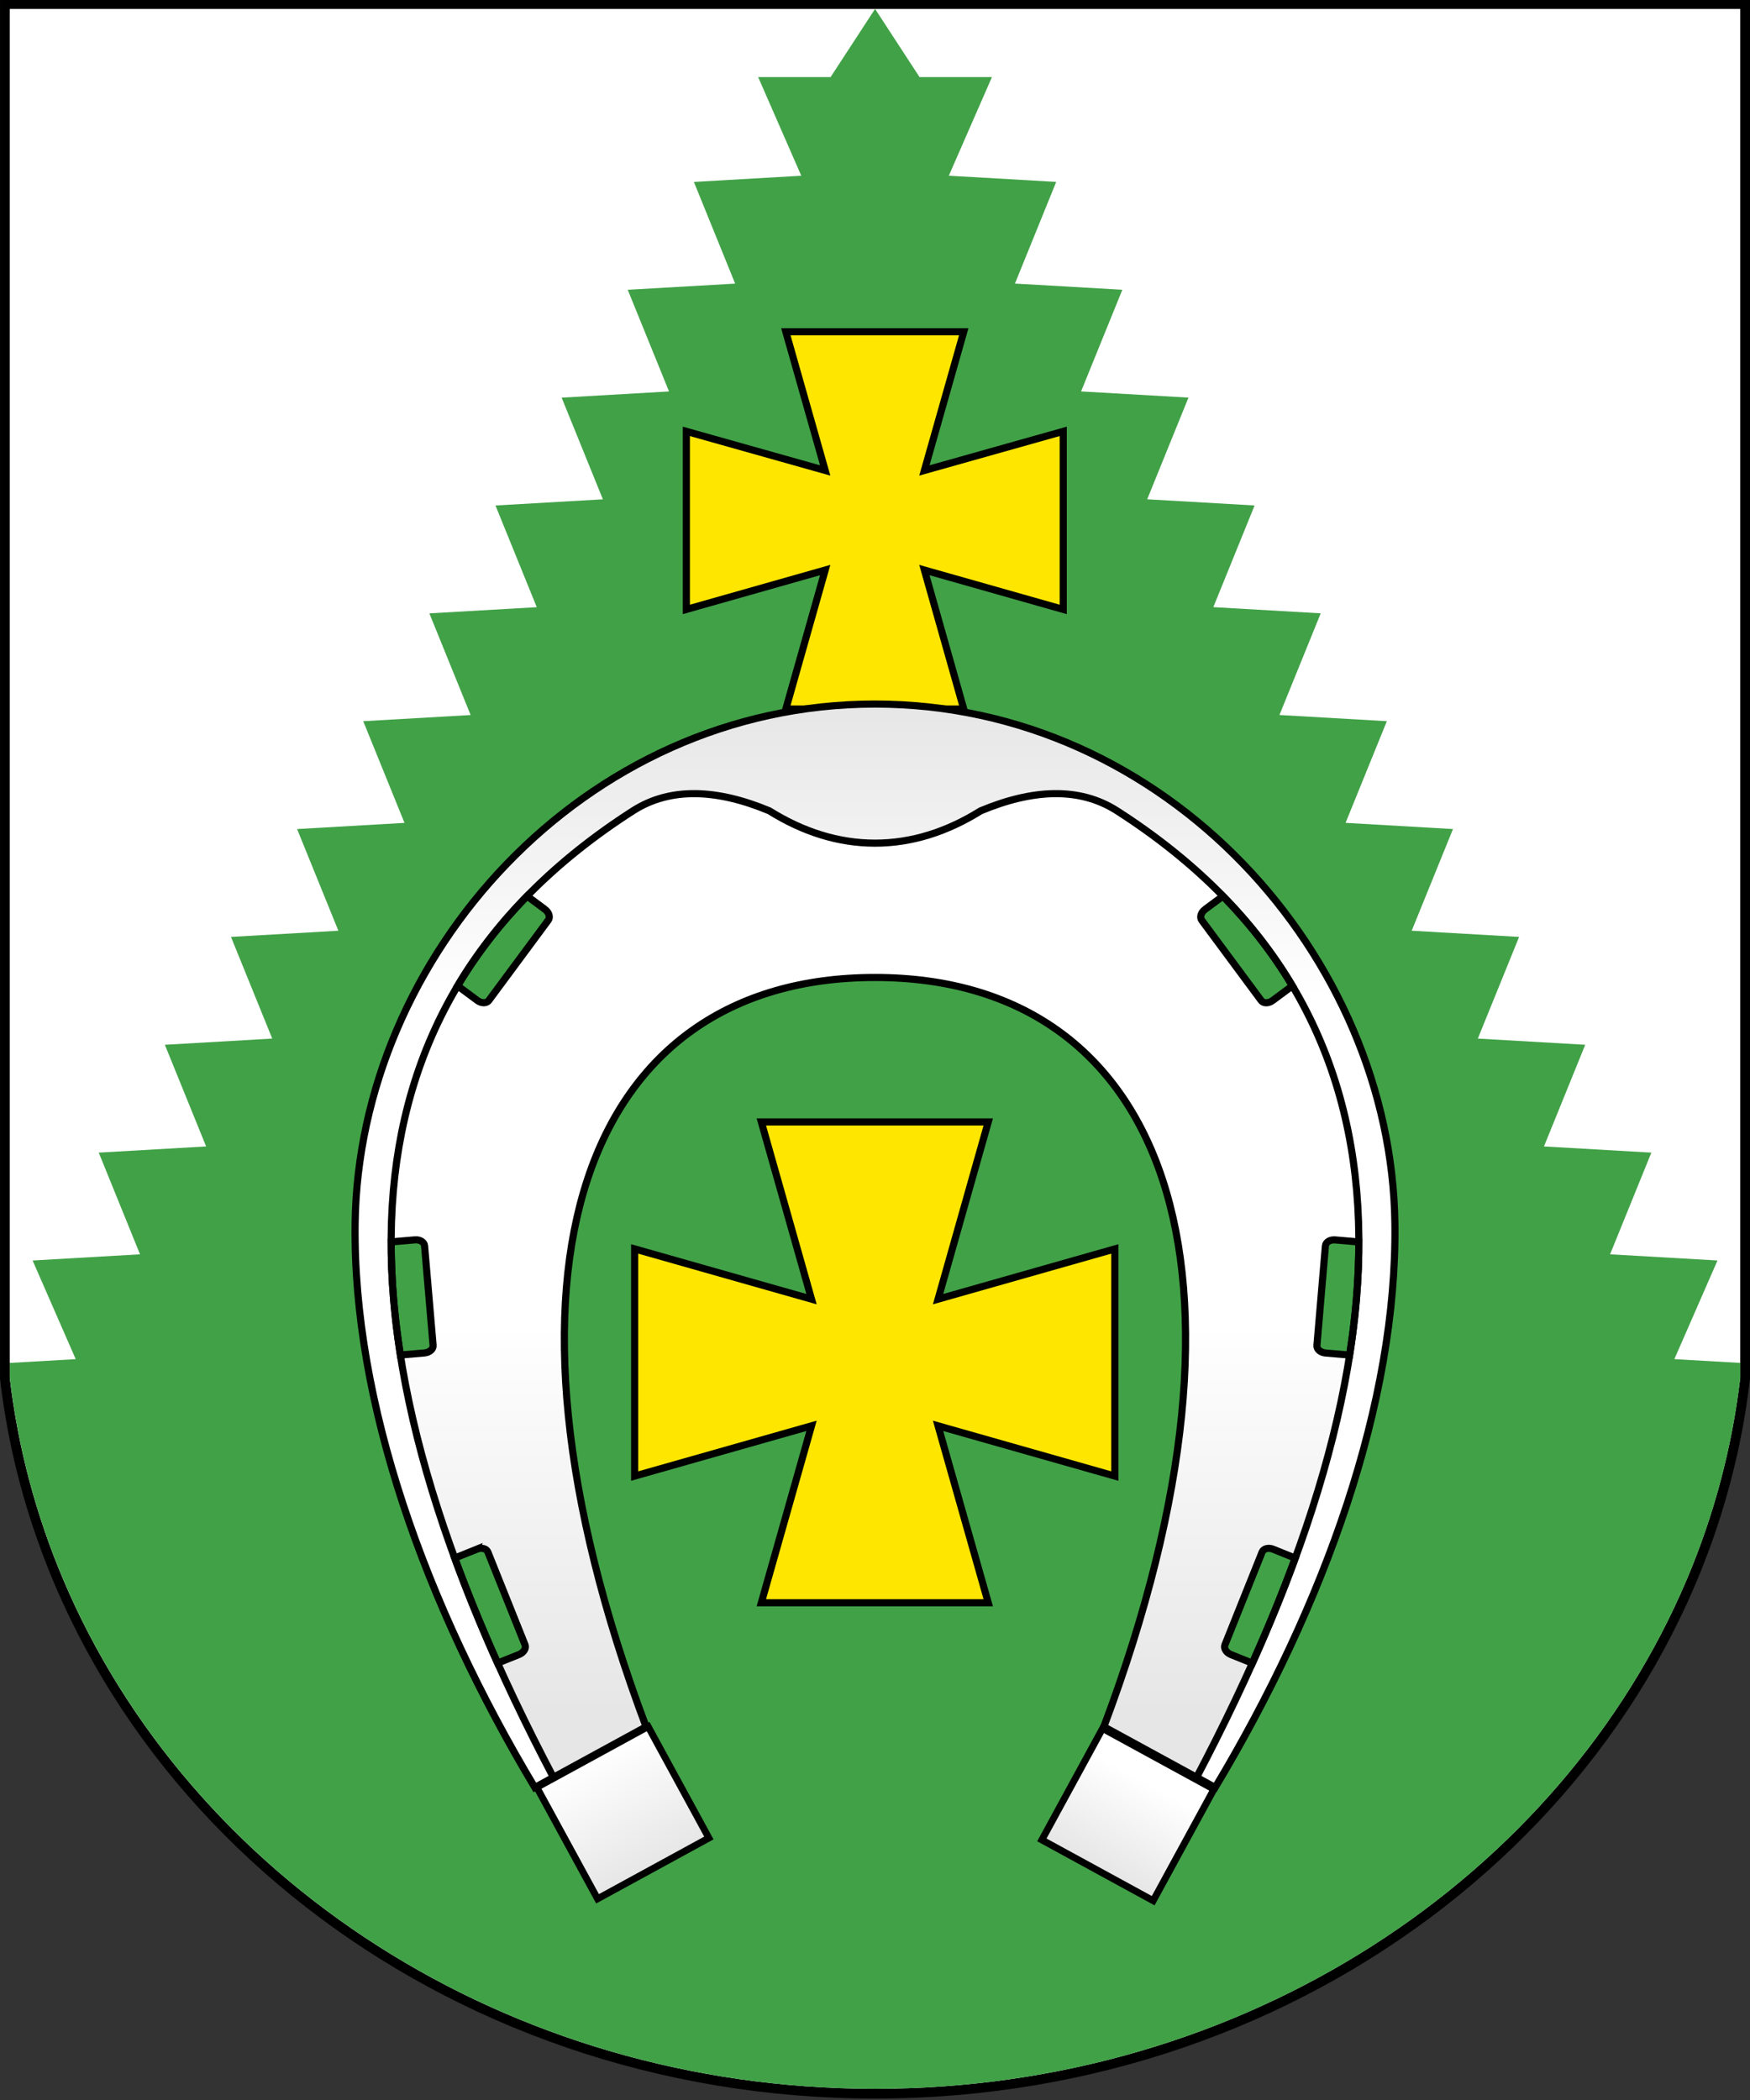
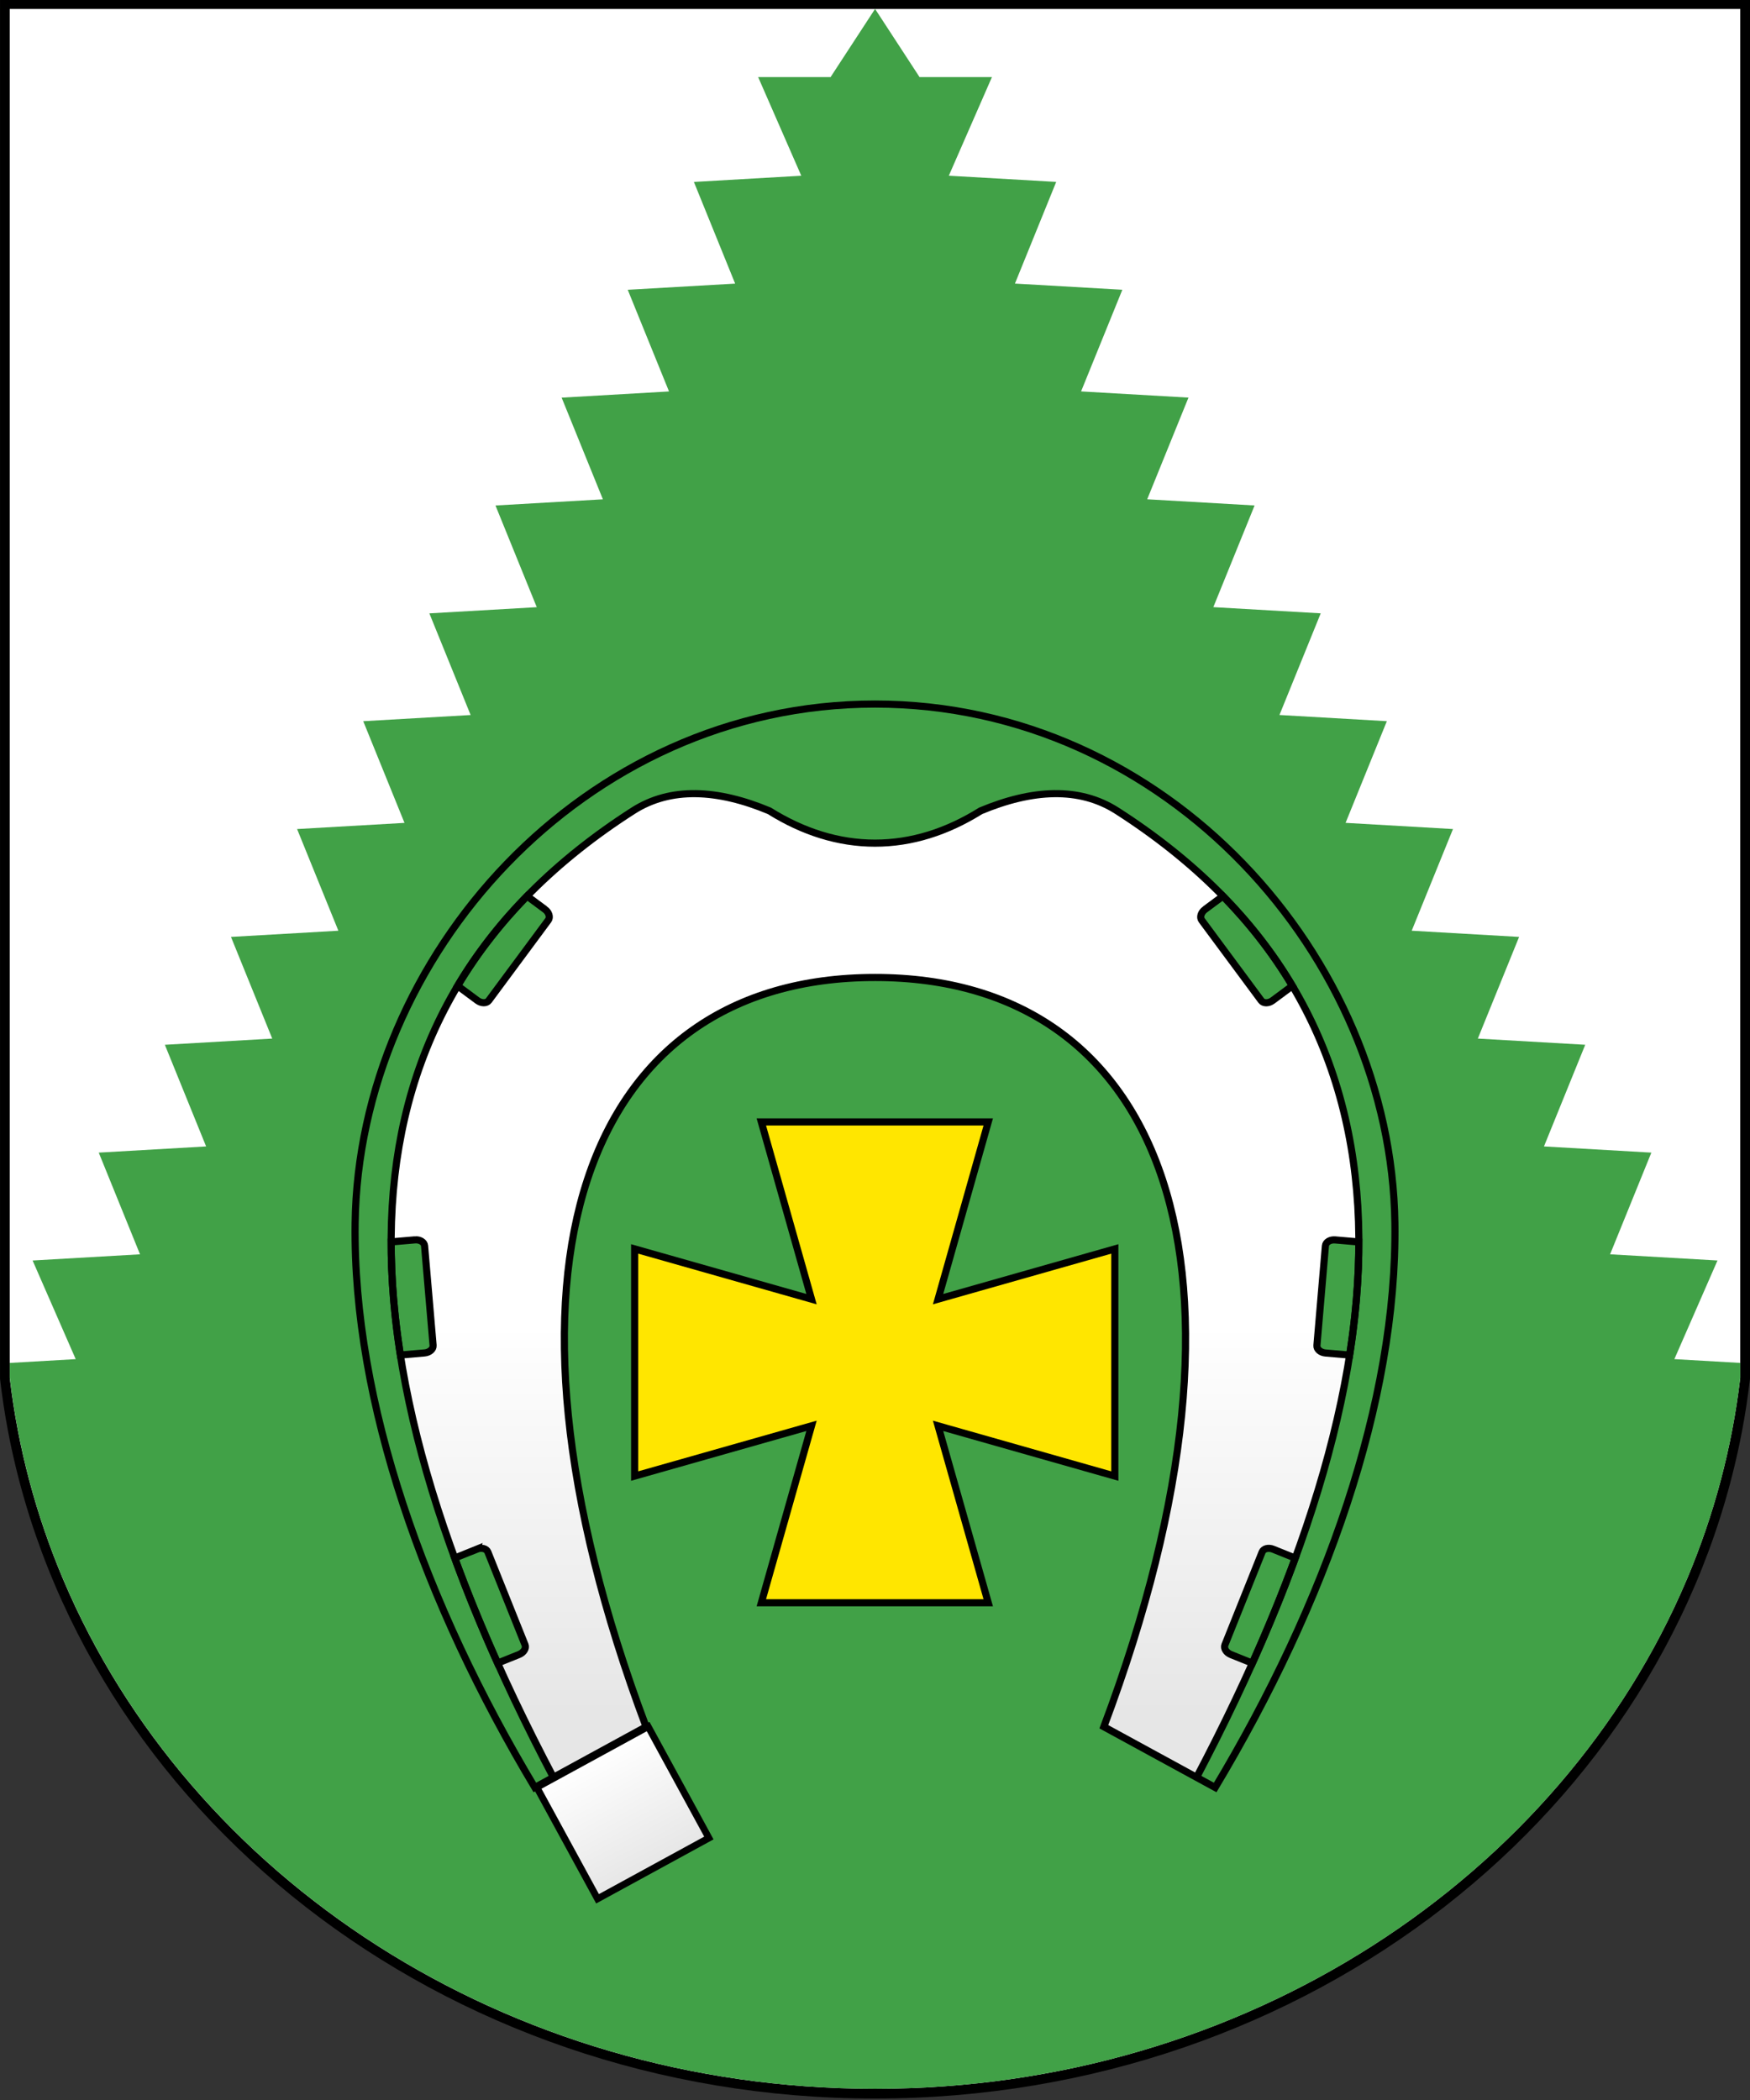
<svg xmlns="http://www.w3.org/2000/svg" id="svg4044" height="360" width="300" version="1.1">
  <rect width="100%" height="100%" fill="#333333" stroke="none" />
  <defs id="defs4046">
    <linearGradient id="linearGradient4293" y2="88.271" gradientUnits="userSpaceOnUse" x2="-18.639" gradientTransform="matrix(3.543,0,0,3.543,28.829,417.282)" y1="94.431" x1="-18.679">
      <stop id="stop3818" stop-color="#e6e6e6" offset="0" />
      <stop id="stop3820" stop-color="#FFF" offset="1" />
    </linearGradient>
    <linearGradient id="linearGradient4295" y2="49.037" gradientUnits="userSpaceOnUse" x2="-92.956" gradientTransform="matrix(3.543,0,0,3.543,-366.301,201.939)" y1="53.847" x1="-92.924">
      <stop id="stop3810" stop-color="#e6e6e6" offset="0" />
      <stop id="stop3812" stop-color="#FFF" offset="1" />
    </linearGradient>
    <linearGradient id="linearGradient4297" y2="48.246" gradientUnits="userSpaceOnUse" x2="38.962" gradientTransform="matrix(3.543,0,0,3.543,225,352.606)" y1="34.07" x1="38.962">
      <stop id="stop3802" stop-color="#e6e6e6" offset="0" />
      <stop id="stop3804" stop-color="#FFF" offset="1" />
    </linearGradient>
    <linearGradient id="linearGradient4299" y2="158.18" gradientUnits="userSpaceOnUse" x2="105" gradientTransform="matrix(4.887,0,0,4.887,-138.171,-193.409)" y1="171.78" x1="105">
      <stop id="stop9" stop-color="#e6e6e6" offset="0" />
      <stop id="stop11" stop-color="#FFF" offset="1" />
    </linearGradient>
  </defs>
  <g id="layer1" transform="translate(-150,-520.261)">
    <path id="path4029" d="m371.75,692.29c2.935,0,5.315,2.38,5.315,5.315v5.314c0,2.935-2.38,5.315-5.315,5.315h-5.315v-15.944zm0,21.259c5.87,0,10.63-4.76,10.63-10.63v-5.314c0-5.87-4.76-10.63-10.63-10.63h-10.63v26.574zm-21.26-26.574,5.315,0,0,26.574-5.315,0zm-10.63,0,5.315,0,0,26.574-5.315,0-10.63-16.684,0,16.684-5.315,0,0-26.574,5.315,0,10.63,16.684zm-79.724,0,15.945,0,0,5.315-10.63,0,0,5.315,10.63,0,0,5.315-10.63,0,0,5.315,10.63,0,0,5.315-15.945,0zm-21.26-0.001,5.315,0,0,21.26,10.63,0,0,5.315-15.945,0zm55.808,21.26,5.314,0c4.402,0,7.972-3.57,7.972-7.972s-3.636-7.957-7.972-7.972h-5.314v5.315h5.314c1.467,0,2.658,1.19,2.658,2.658s-1.19,2.658-2.658,2.658h-5.314zm5.31-26.58c10.272,0,18.602,8.33,18.602,18.602s-8.33,18.602-18.602,18.602-18.602-8.33-18.602-18.602,8.33-18.602,18.602-18.602zm-13.287,18.602c0,7.337,5.95,13.287,13.287,13.287,7.337,0,13.287-5.95,13.287-13.287,0-7.337-5.95-13.287-13.287-13.287-7.337,0-13.287,5.95-13.287,13.287z" class="fil0" fill="#a90000" />
    <g id="g3984" transform="matrix(1,0,0,1.001,-75,167.178)">
-       <path id="path18" d="m225,588.82c0.352,3.007,0.802,5.987,1.362,8.933,12.34,64.96,74.2,114.37,148.64,114.37,74.436,0,136.3-49.404,148.64-114.36,0.56-2.948,1.01-5.929,1.363-8.938v-236.21h-300v236.21z" fill-rule="evenodd" class="fil0" fill="#000" />
+       <path id="path18" d="m225,588.82c0.352,3.007,0.802,5.987,1.362,8.933,12.34,64.96,74.2,114.37,148.64,114.37,74.436,0,136.3-49.404,148.64-114.36,0.56-2.948,1.01-5.929,1.363-8.938v-236.21h-300v236.21" fill-rule="evenodd" class="fil0" fill="#000" />
      <path id="path20" d="m514.17,623.21c4.614-10.897,7.74-22.472,9.158-34.514v-234.44h-296.66v234.44c1.418,12.044,4.545,23.62,9.159,34.518,21.609,51.036,75.777,87.235,139.17,87.235s117.56-36.201,139.17-87.24z" fill-rule="evenodd" class="fil1" fill="#FFF" />
      <path id="path22" d="m382.63,365.93,12.418,0-7.393,16.893,18.409,1.059-7.074,17.412,18.41,1.06-7.074,17.411,18.41,1.06-7.074,17.411,18.41,1.06-7.074,17.411,18.41,1.06-7.075,17.411,18.411,1.06-7.075,17.411,18.411,1.061-7.075,17.411,18.41,1.06-7.074,17.411,18.411,1.06-7.075,17.411,18.41,1.06-7.074,17.412,18.411,1.061-7.393,16.893,11.302,0.65,0,2.556c-1.418,12.043-4.544,23.617-9.158,34.514-21.608,51.039-75.777,87.24-139.17,87.24-63.391,0-117.56-36.199-139.17-87.235-4.615-10.899-7.741-22.474-9.159-34.518v-2.556l11.3-0.65-7.39-16.891,18.414-1.062-7.074-17.414,18.407-1.059-7.074-17.409,18.408-1.063-7.074-17.412,18.41-1.059-7.076-17.412,18.413-1.057-7.074-17.414,18.41-1.058-7.075-17.41,18.413-1.059-7.078-17.415,18.414-1.058-7.072-17.41,18.408-1.062-7.076-17.411,18.412-1.059-7.072-17.412,18.409-1.061-7.392-16.891h12.413l7.628-11.677,7.628,11.677z" fill-rule="evenodd" class="fil2" fill="#41a147" />
      <polygon id="polygon24" fill-rule="evenodd" transform="matrix(4.887,0,0,4.887,-138.171,-193.409)" class="fil3 str0" stroke="#000" points="113.42,163.48,113.42,155.52,107.22,157.28,108.98,151.07,101.02,151.07,102.78,157.28,96.576,155.52,96.576,163.48,102.78,161.72,101.02,167.92,108.98,167.92,107.22,161.72" stroke-width="0.25" fill="#ffe600" />
-       <polygon id="polygon26" fill-rule="evenodd" transform="matrix(4.887,0,0,4.887,-138.171,-193.409)" class="fil3 str0" stroke="#000" points="111.61,133.11,111.61,126.87,106.74,128.24,108.12,123.38,101.88,123.38,103.26,128.24,98.39,126.87,98.39,133.11,103.26,131.73,101.88,136.6,108.12,136.6,106.74,131.73" stroke-width="0.25" fill="#ffe600" />
      <rect id="rect28" fill-rule="evenodd" class="fil4 str0" transform="matrix(0.878,-0.479,0.479,0.878,0,0)" height="21.736" width="21.736" stroke="#000" y="730.07" x="-37.219" stroke-width="1.181" fill="url(#linearGradient4293)" />
-       <rect id="rect30" fill-rule="evenodd" class="fil5 str0" transform="matrix(-0.878,-0.479,-0.479,0.878,0,0)" height="21.736" width="21.736" stroke="#000" y="371.16" x="-695.77" stroke-width="1.181" fill="url(#linearGradient4295)" />
-       <path id="path32" d="m430.13,657.12,3.188,1.737c18.787-31.313,31.214-65.946,30.808-96.618-0.603-45.631-39.092-88.928-89.124-88.928s-88.519,43.297-89.122,88.928c-0.405,30.672,12.021,65.305,30.808,96.618l3.188-1.737c-39.102-74.242-39.125-131.73,13.638-165.53,6.467-4.144,14.524-3.695,23.37,0,5.787,3.612,11.843,5.538,18.118,5.538,6.275,0,12.333-1.925,18.12-5.538,8.846-3.695,16.903-4.144,23.37,0,52.762,33.803,52.74,91.289,13.638,165.53z" fill-rule="evenodd" class="fil6" fill="url(#linearGradient4297)" />
      <path id="path34" d="m375,520.13c49.499-0,68.854,49.487,39.231,128.32l15.897,8.664c39.102-74.242,39.125-131.73-13.638-165.53-6.467-4.144-14.524-3.695-23.37,0-5.788,3.613-11.845,5.538-18.12,5.538-6.275-0-12.331-1.926-18.118-5.538-8.846-3.695-16.903-4.144-23.37,0-52.762,33.803-52.74,91.289-13.638,165.53l15.897-8.664c-29.62-78.83-10.27-128.32,39.23-128.32zm78.879,44.945c-0.865-0.076-1.612,0.383-1.665,1.018l-1.458,17.061c-0.054,0.635,0.607,1.213,1.467,1.287l4.14,0.355c1.052-6.687,1.583-13.147,1.579-19.372l-4.062-0.349zm-22.292-56.609c-0.698,0.516-0.955,1.354-0.574,1.865l10.196,13.756c0.38,0.512,1.258,0.508,1.952-0.005l3.391-2.512c-3.246-5.444-7.211-10.569-11.905-15.368l-3.059,2.265zm11.662,109.58c-0.805-0.325-1.653-0.104-1.889,0.488l-6.373,15.893c-0.237,0.591,0.226,1.337,1.027,1.659l3.674,1.474c2.753-6.128,5.205-12.126,7.353-17.992l-3.793-1.523zm-147.13-52.98c0.867-0.076,1.612,0.383,1.664,1.017l1.462,17.062c0.051,0.633-0.608,1.211-1.468,1.286l-4.141,0.356c-1.052-6.687-1.583-13.147-1.579-19.371l4.062-0.349zm22.295-56.608c0.695,0.514,0.952,1.352,0.573,1.863l-10.197,13.758c-0.382,0.511-1.257,0.506-1.951-0.005l-3.392-2.514c3.246-5.444,7.21-10.569,11.904-15.368l3.063,2.268zm-11.67,109.58c0.804-0.325,1.654-0.103,1.89,0.489l6.372,15.896c0.235,0.59-0.227,1.33-1.028,1.654l-3.675,1.477c-2.753-6.128-5.205-12.125-7.351-17.991l3.792-1.526z" fill-rule="evenodd" class="fil7" fill="url(#linearGradient4299)" />
      <path id="path36" d="m375,520.13c49.499-0,68.854,49.487,39.231,128.32l19.085,10.401c18.787-31.313,31.214-65.946,30.808-96.618-0.603-45.631-39.092-88.928-89.124-88.928s-88.519,43.298-89.122,88.928c-0.405,30.672,12.021,65.305,30.808,96.618l19.07-10.4c-29.62-78.83-10.27-128.32,39.23-128.32zm78.879,44.945c-0.865-0.076-1.612,0.383-1.665,1.018l-1.458,17.061c-0.054,0.635,0.607,1.213,1.467,1.287l4.14,0.355c1.052-6.687,1.583-13.147,1.579-19.372l-4.062-0.349zm-22.292-56.609c-0.698,0.516-0.955,1.354-0.574,1.865l10.196,13.756c0.38,0.512,1.258,0.508,1.952-0.005l3.391-2.512c-3.246-5.444-7.211-10.569-11.905-15.368l-3.059,2.265zm11.662,109.58c-0.805-0.325-1.653-0.104-1.889,0.488l-6.373,15.893c-0.237,0.591,0.226,1.337,1.027,1.659l3.674,1.474c2.753-6.128,5.205-12.126,7.353-17.992l-3.793-1.523zm-147.13-52.98c0.867-0.076,1.612,0.383,1.664,1.017l1.462,17.062c0.051,0.633-0.608,1.211-1.468,1.286l-4.141,0.356c-1.052-6.687-1.583-13.147-1.579-19.371l4.062-0.349zm22.295-56.608c0.695,0.514,0.952,1.352,0.573,1.863l-10.197,13.758c-0.382,0.511-1.257,0.506-1.951-0.005l-3.392-2.514c3.246-5.444,7.21-10.569,11.904-15.368l3.063,2.268zm-11.67,109.58c0.804-0.325,1.654-0.103,1.89,0.489l6.372,15.896c0.235,0.59-0.227,1.33-1.028,1.654l-3.675,1.477c-2.753-6.128-5.205-12.125-7.351-17.991l3.792-1.526z" class="fil8 str0" stroke="#000" stroke-width="1.222" fill="none" />
      <path id="path38" d="m429.95,657.46c39.283-74.407,39.384-132.02-13.46-165.87-6.467-4.144-14.524-3.695-23.37,0-5.788,3.613-11.845,5.538-18.12,5.538-6.275-0-12.331-1.926-18.118-5.538-8.846-3.695-16.903-4.144-23.37,0-52.843,33.855-52.742,91.464-13.46,165.87" class="fil8 str0" stroke="#000" stroke-width="1.222" fill="none" />
    </g>
  </g>
</svg>